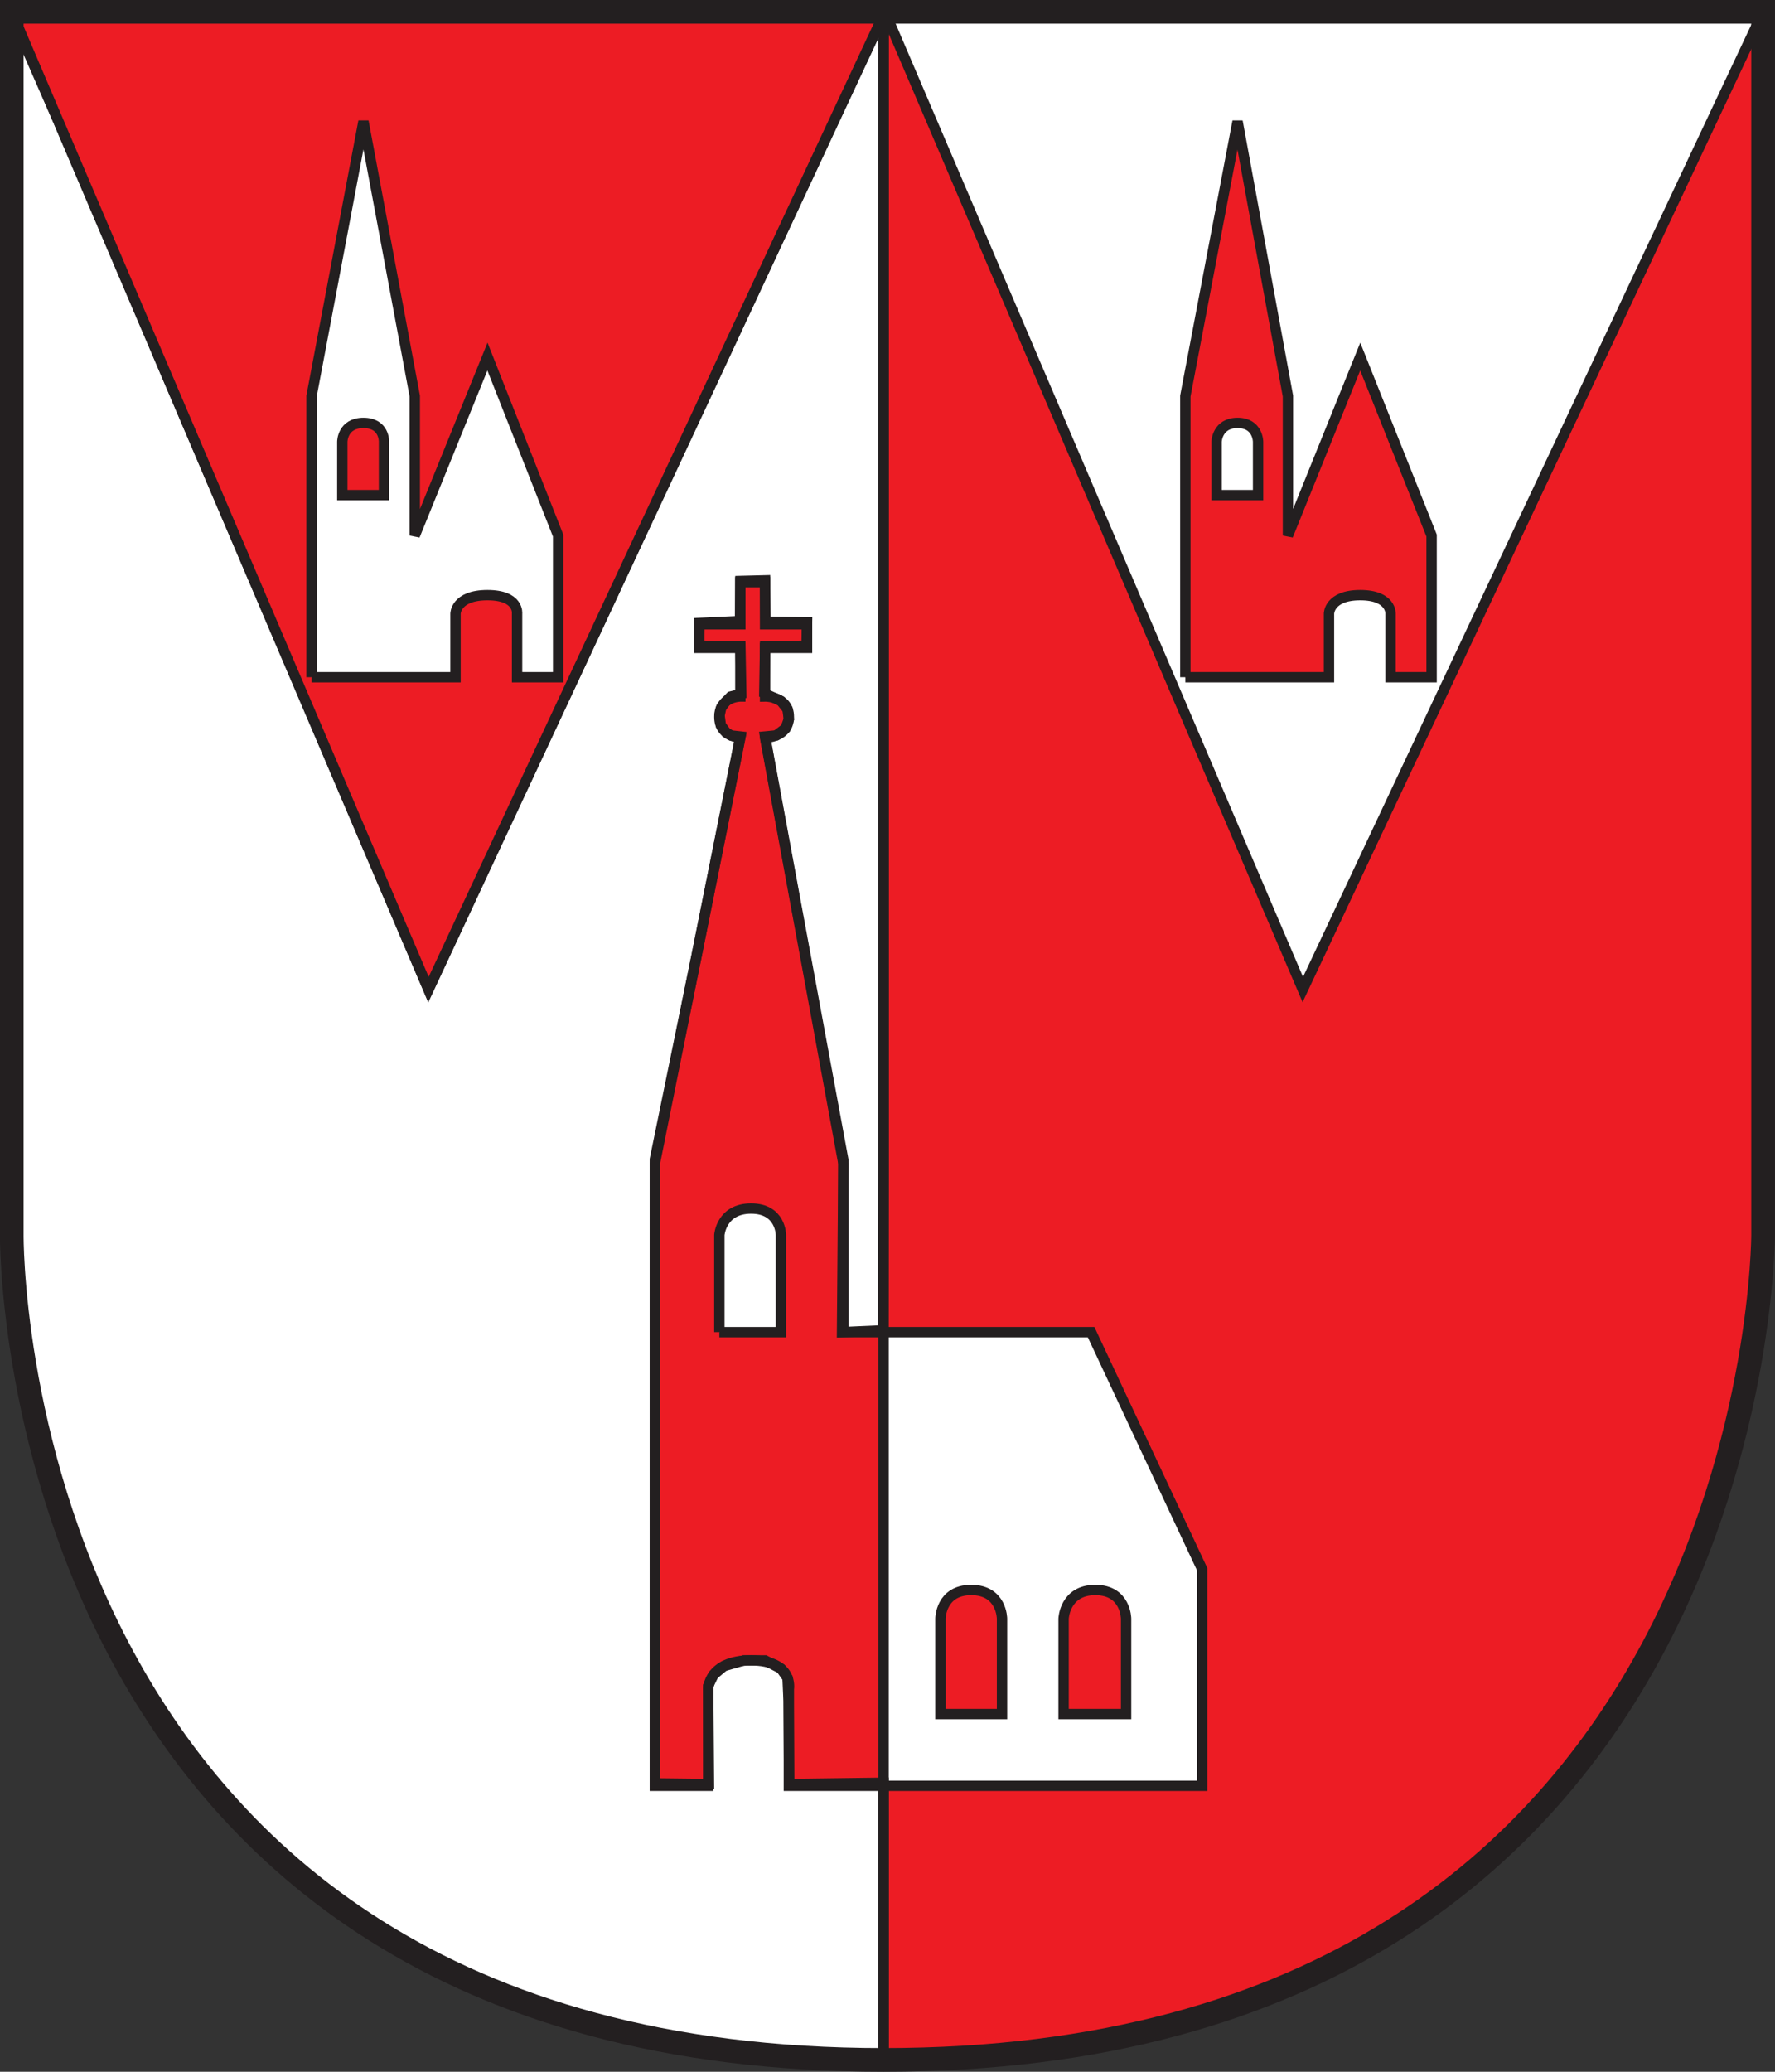
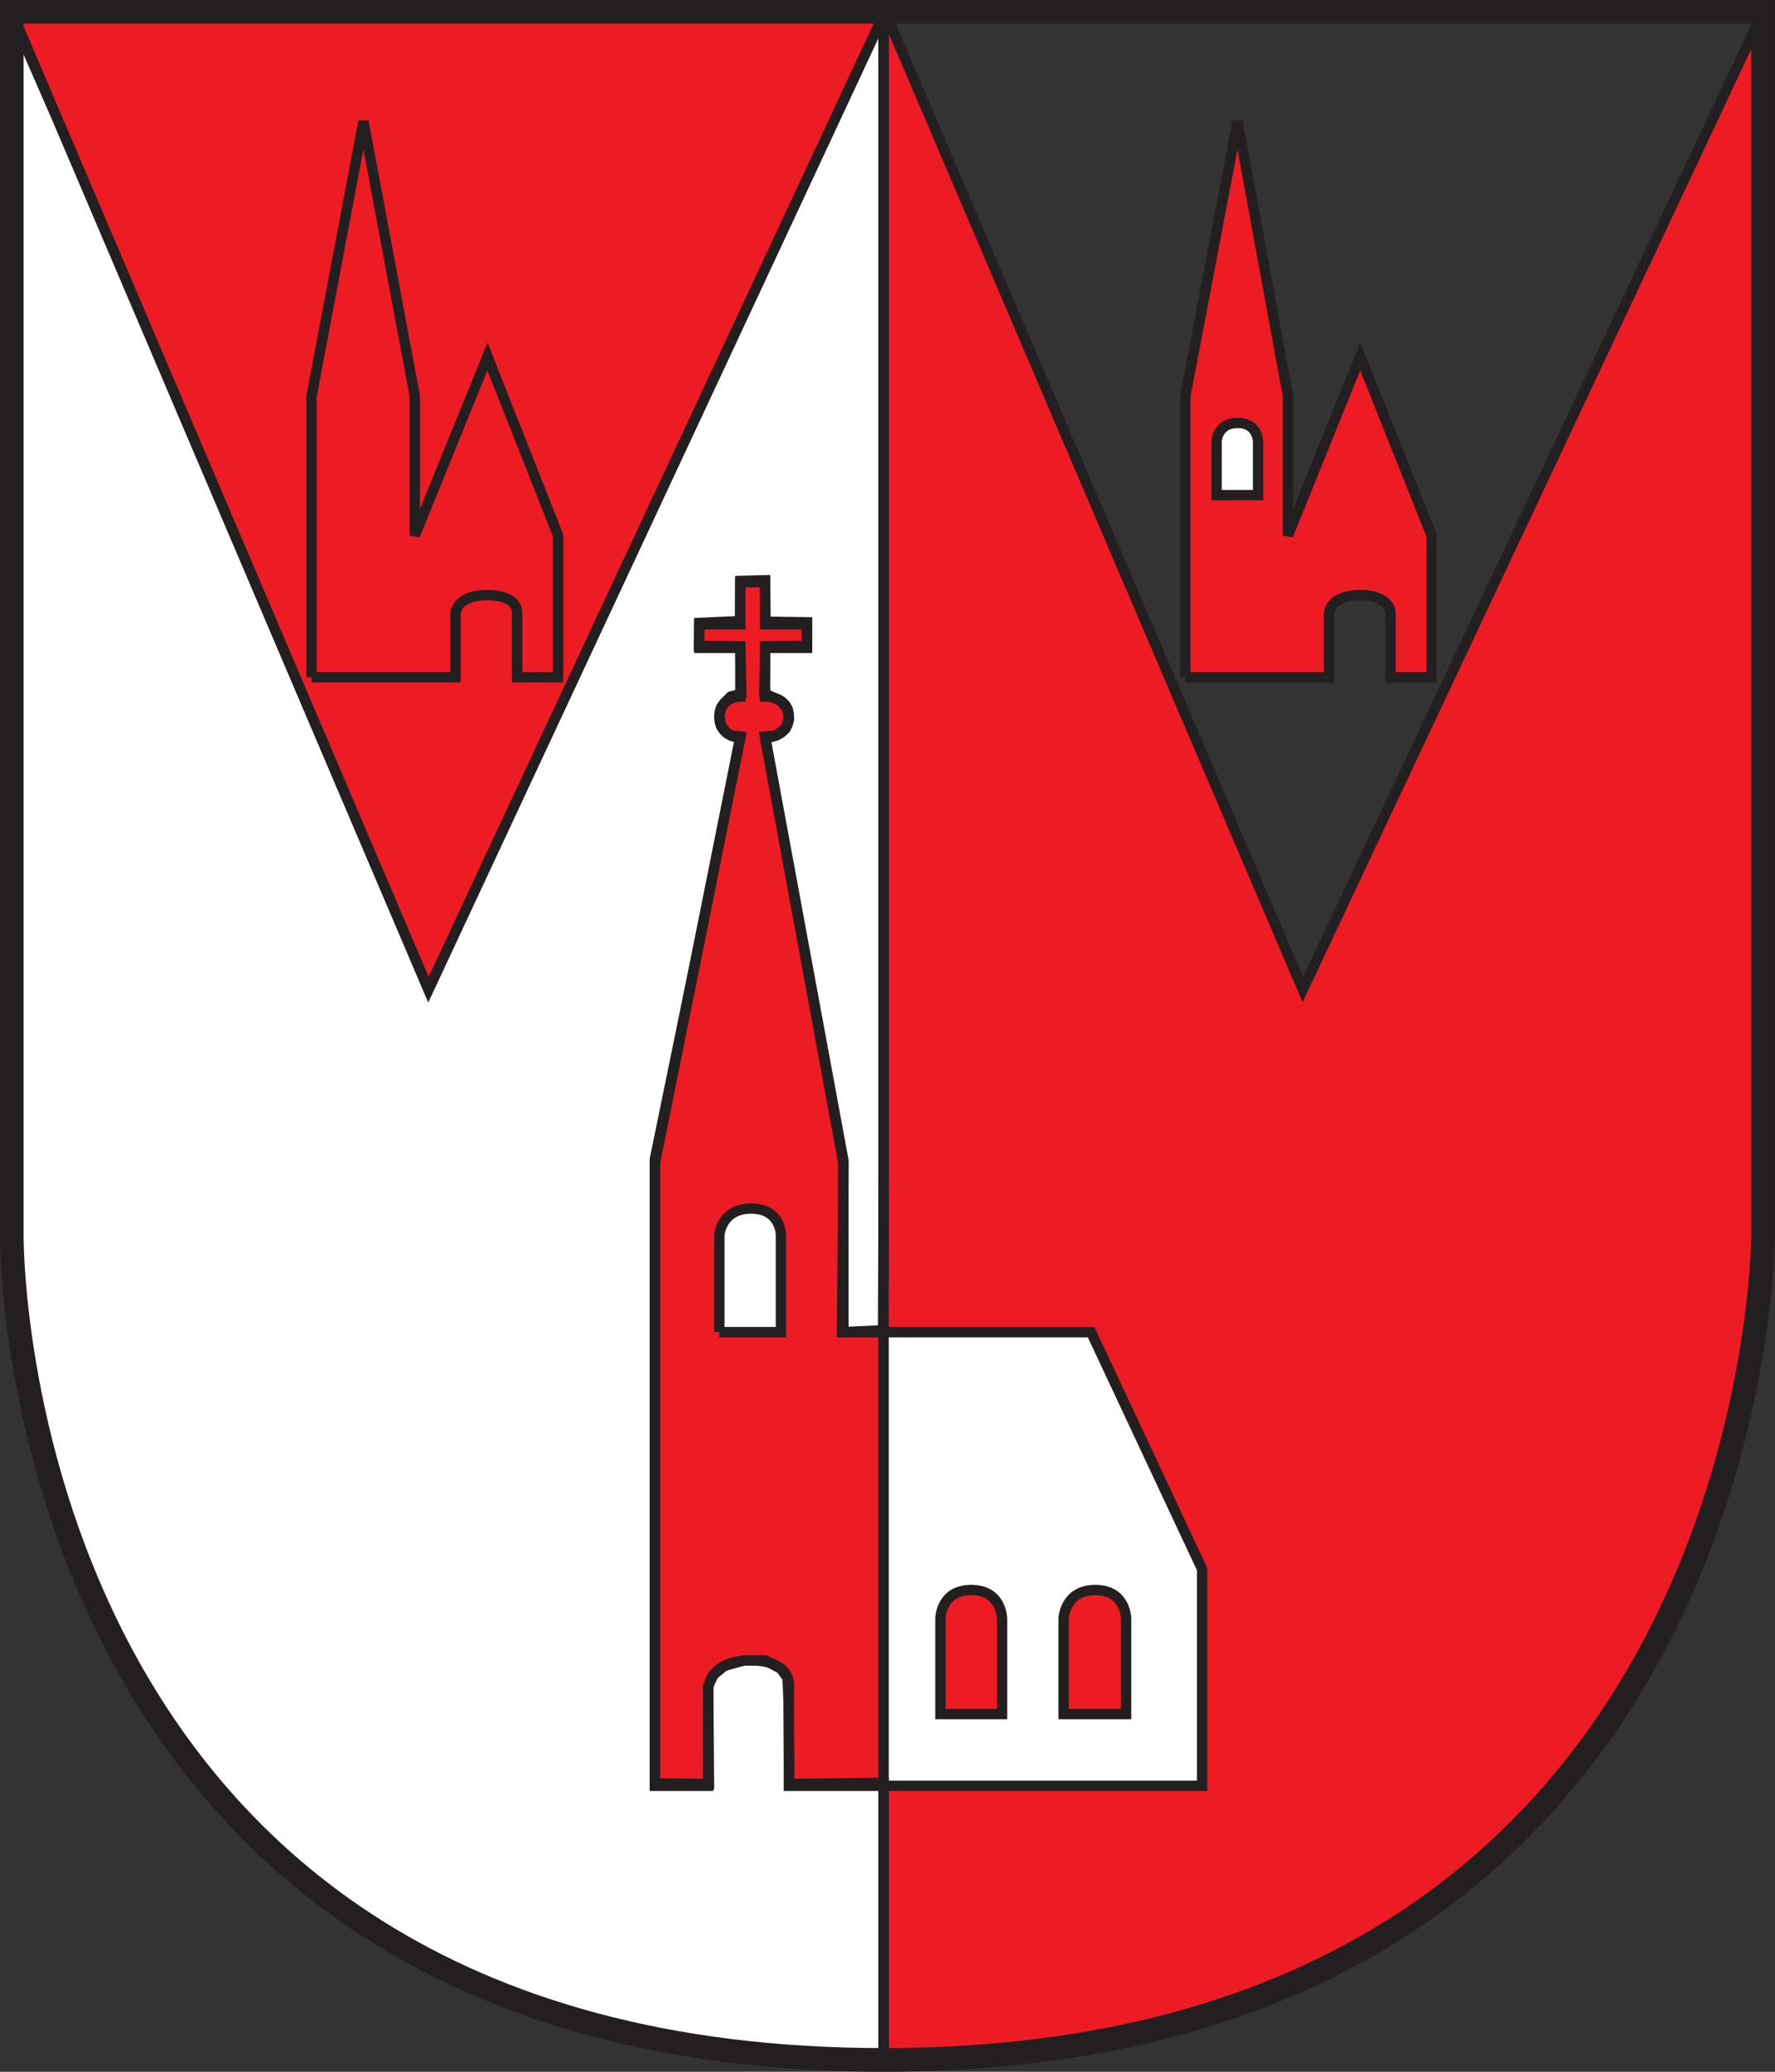
<svg xmlns="http://www.w3.org/2000/svg" version="1.1" width="300" height="350" id="svg2" xml:space="preserve">
  <rect width="100%" height="100%" fill="#333333" stroke="none" />
  <defs id="defs6">
    <clipPath id="clipPath18">
      <path d="m 0,1 2370,0 0,2790 L 0,2791 0,1 z" id="path20" />
    </clipPath>
  </defs>
  <g transform="translate(-0.031,0.375)" id="g3805">
    <path d="m 149.39,224.363 35.054,0.313 18.763,40.043 0.105,36.289 -54.028,0 0.106,-76.646" id="path22" style="fill:#ffffff;fill-opacity:1;fill-rule:nonzero;stroke:none" />
    <path d="m 149.363,1.465 0.026,103.627 -0.106,110.668 -0.158,8.447 35.318,0.469 18.763,40.043 -0.158,36.133 -53.765,0.313 0,45.987 9.697,-0.156 7.838,-0.051 14.671,-1.732 15.163,-3.116 10.495,-3.083 11.232,-4.295 8.52,-4.065 8.804,-5.061 10.488,-7.41 9.787,-8.619 7.656,-8.243 6.423,-8.245 6.348,-9.747 6.188,-11.681 4.85,-11.449 3.993,-11.967 3.042,-12.018 2.08,-11.539 1.458,-10.637 L 298.281,204.028 298.124,101.104 298.019,1.621 245.462,112.835 220.224,166.8 170.411,49.955 149.363,1.465" id="path24" style="fill:#ed1c24;fill-opacity:1;fill-rule:nonzero;stroke:none" />
    <path d="m 149.284,300.695 -15.767,0.104 -0.158,-17.414 -1.34,-2.295 -2.68,-0.963 -2.97,0 -2.484,0.372 -2.272,1.077 -1.389,1.63 -0.504,1.77 0.027,15.72 -9.25,0 0.21,-33.37 0,-71.848 14.453,-71.224 -2.387,-0.866 -1.03,-1.428 -0.131,-1.669 0.664,-1.683 1.254,-1.315 1.577,-0.651 0.052,-7.822 -6.99,-0.312 0.052,-3.65 6.475,-0.294 0.463,-6.797 4.179,-0.104 0.078,6.986 7.017,0.104 -0.08,3.65 -7.016,0.417 -0.131,7.717 1.892,0.756 0.92,0.765 1.34,1.087 0,2.71 -0.682,0.939 -0.657,0.644 -2.68,0.607 5.019,27.114 8.225,44.526 -0.237,28.99 6.937,-0.313 0,76.333" id="path26" style="fill:#ed1c24;fill-opacity:1;fill-rule:nonzero;stroke:none" />
    <path d="m 149.39,2.56 0,194.899 -0.106,26.904 -6.937,0.313 0.237,-28.99 -13.244,-71.64 1.877,-0.18 1.583,-1.203 0.56,-1.537 -0.23,-1.683 -1.11,-1.385 -2.812,-1.311 0.131,-7.926 7.016,-0.104 0.08,-3.963 -7.017,-0.104 -0.078,-6.986 -4.179,0.104 -0.052,6.779 -6.885,0.313 -0.052,3.858 6.99,0.104 0.158,8.03 -1.787,0.443 -0.92,0.955 -0.684,0.926 -0.287,1.326 0.225,1.637 0.905,1.25 0.804,0.482 1.587,0.176 -7.403,37.063 -7.05,34.37 0,105.427 9.145,0.104 -0.131,-16.58 0.907,-1.877 1.754,-1.462 3.357,-0.962 3.6,0 2.68,1.399 1.116,1.57 0.172,3.835 0.105,14.078 15.978,-0.209 0,46.406 -10.42,0.182 -16.541,-1.43 -12.626,-2.096 -11.336,-2.748 -10.006,-3.213 -11.442,-4.742 -10.474,-5.533 -10.456,-6.924 -9.43,-7.757 -7.253,-7.21 -7.275,-8.643 -6.465,-9.255 -5.042,-8.619 -4.436,-9.005 -3.564,-8.614 -3.099,-8.985 -3.017,-10.953 -2.307,-11.259 -1.489,-10.828 -0.481,-13.457 -0.315,-48.281 0.105,-65.071 0,-72.631 L 1.809,1.621 9.912,20.131 29.522,66.126 l 24.784,58.128 18.14,42.546 29.066,-62.23 29.284,-62.692 18.488,-39.632" id="path28" style="fill:#ffffff;fill-opacity:1;fill-rule:nonzero;stroke:none" />
    <path d="m 149.39,2.56 0,194.899 -0.106,26.904 -6.937,0.313 0.237,-28.99 -13.244,-71.64 1.877,-0.18 1.583,-1.203 0.56,-1.537 -0.23,-1.683 -1.11,-1.385 -2.812,-1.311 0.131,-7.926 7.016,-0.104 0.08,-3.963 -7.017,-0.104 -0.078,-6.986 -4.179,0.104 -0.052,6.779 -6.885,0.313 -0.052,3.858 6.99,0.104 0.158,8.03 -1.787,0.443 -0.92,0.955 -0.684,0.926 -0.287,1.326 0.225,1.637 0.905,1.25 0.804,0.482 1.587,0.176 -7.403,37.063 -7.05,34.37 0,105.427 9.145,0.104 -0.131,-16.58 0.907,-1.877 1.754,-1.462 3.357,-0.962 3.6,0 2.68,1.399 1.116,1.57 0.172,3.835 0.105,14.078 15.978,-0.209 0,46.406 -10.42,0.182 -16.541,-1.43 -12.626,-2.096 -11.336,-2.748 -10.006,-3.213 -11.442,-4.742 -10.474,-5.533 -10.456,-6.924 -9.43,-7.757 -7.253,-7.21 -7.275,-8.643 -6.465,-9.255 -5.042,-8.619 -4.436,-9.005 -3.564,-8.614 -3.099,-8.985 -3.017,-10.953 -2.307,-11.259 -1.489,-10.828 -0.481,-13.457 -0.315,-48.281 0.105,-65.071 0,-72.631 L 1.809,1.621 9.912,20.131 29.522,66.126 l 24.784,58.128 18.14,42.546 29.066,-62.23 29.284,-62.692 18.488,-39.632" id="path30" style="fill:none;stroke:#231f20;stroke-width:1.75;stroke-linecap:butt;stroke-linejoin:miter;stroke-miterlimit:4;stroke-opacity:1;stroke-dasharray:none" />
-     <path d="m 149.599,1.621 70.625,165.179 77.796,-165.179 -148.42,0" id="path32" style="fill:#ffffff;fill-opacity:1;fill-rule:nonzero;stroke:none" />
    <path d="m 149.599,1.621 70.625,165.179 77.796,-165.179 -148.42,0 z" id="path34" style="fill:none;stroke:#231f20;stroke-width:1.75;stroke-linecap:butt;stroke-linejoin:miter;stroke-miterlimit:4;stroke-opacity:1;stroke-dasharray:none" />
    <path d="m 200.369,114.034 0,-47.499 8.829,-46.404 8.514,46.404 0,23.567 12.22,-30.242 12.061,30.242 0,23.932 -6.937,0 0,-10.74 c 0,0 0.158,-3.128 -5.124,-3.128 -5.283,0 -5.283,3.128 -5.283,3.128 l 0,10.74 -24.281,0" id="path36" style="fill:#ed1c24;fill-opacity:1;fill-rule:nonzero;stroke:none" />
    <path d="m 200.369,114.034 0,-47.499 8.829,-46.404 8.514,46.404 0,23.567 12.22,-30.242 12.061,30.242 0,23.932 -6.937,0 0,-10.74 c 0,0 0.158,-3.128 -5.124,-3.128 -5.283,0 -5.283,3.128 -5.283,3.128 l 0,10.74 -24.281,0 z" id="path38" style="fill:none;stroke:#231f20;stroke-width:1.75;stroke-linecap:butt;stroke-linejoin:miter;stroke-miterlimit:4;stroke-opacity:1;stroke-dasharray:none" />
    <path d="M 2.02,1.621 72.446,166.8 149.599,1.621 l -147.579,0" id="path40" style="fill:#ed1c24;fill-opacity:1;fill-rule:nonzero;stroke:none" />
    <path d="M 2.02,1.621 72.446,166.8 149.599,1.621 l -147.579,0 z" id="path42" style="fill:none;stroke:#231f20;stroke-width:1.75;stroke-linecap:butt;stroke-linejoin:miter;stroke-miterlimit:4;stroke-opacity:1;stroke-dasharray:none" />
-     <path d="m 52.685,114.034 0,-47.499 8.777,-46.404 8.672,46.404 0,23.567 12.284,-30.242 11.944,30.242 0,23.932 -6.937,0 0,-10.74 c 0,0 0.393,-3.128 -5.007,-3.128 -5.399,0 -5.399,3.128 -5.399,3.128 l 0,10.74 -24.334,0" id="path44" style="fill:#ffffff;fill-opacity:1;fill-rule:nonzero;stroke:none" />
    <path d="m 52.685,114.034 0,-47.499 8.777,-46.404 8.672,46.404 0,23.567 12.284,-30.242 11.944,30.242 0,23.932 -6.937,0 0,-10.74 c 0,0 0.393,-3.128 -5.007,-3.128 -5.399,0 -5.399,3.128 -5.399,3.128 l 0,10.74 -24.334,0 z" id="path46" style="fill:none;stroke:#231f20;stroke-width:1.75;stroke-linecap:butt;stroke-linejoin:miter;stroke-miterlimit:4;stroke-opacity:1;stroke-dasharray:none" />
    <path d="m 57.887,83.272 7.043,0 0,-9.021 c 0,0 0.105,-3.18 -3.469,-3.18 -3.574,0 -3.574,3.18 -3.574,3.18 l 0,9.021" id="path48" style="fill:#ed1c24;fill-opacity:1;fill-rule:nonzero;stroke:none" />
-     <path d="m 57.887,83.272 7.043,0 0,-9.021 c 0,0 0.105,-3.18 -3.469,-3.18 -3.574,0 -3.574,3.18 -3.574,3.18 l 0,9.021 z" id="path50" style="fill:none;stroke:#231f20;stroke-width:1.75;stroke-linecap:butt;stroke-linejoin:miter;stroke-miterlimit:4;stroke-opacity:1;stroke-dasharray:none" />
    <path d="m 205.651,83.272 0,-9.021 c 0,0 0.079,-3.18 3.547,-3.18 3.467,0 3.467,3.18 3.467,3.18 l 0,9.021 -7.014,0" id="path52" style="fill:#bdbcbc;fill-opacity:1;fill-rule:nonzero;stroke:none" />
    <path d="m 205.651,83.272 0,-9.021 c 0,0 0.079,-3.18 3.547,-3.18 3.467,0 3.467,3.18 3.467,3.18 l 0,9.021 -7.014,0 z" id="path54" style="fill:#ffffff;stroke:#231f20;stroke-width:1.75;stroke-linecap:butt;stroke-linejoin:miter;stroke-miterlimit:4;stroke-opacity:1;stroke-dasharray:none" />
    <path d="m 158.981,289.199 0,-16.111 c 0,0 0,-4.849 5.203,-4.849 5.203,0 5.203,4.849 5.203,4.849 l 0,16.111 -10.406,0" id="path56" style="fill:#ed1c24;fill-opacity:1;fill-rule:nonzero;stroke:none" />
    <path d="m 158.981,289.199 0,-16.111 c 0,0 0,-4.849 5.203,-4.849 5.203,0 5.203,4.849 5.203,4.849 l 0,16.111 -10.406,0 z" id="path58" style="fill:none;stroke:#231f20;stroke-width:1.75;stroke-linecap:butt;stroke-linejoin:miter;stroke-miterlimit:4;stroke-opacity:1;stroke-dasharray:none" />
    <path d="m 179.793,289.199 0,-16.111 c 0,0 0.158,-4.849 5.361,-4.849 5.203,0 5.203,4.849 5.203,4.849 l 0,16.111 -10.564,0" id="path60" style="fill:#ed1c24;fill-opacity:1;fill-rule:nonzero;stroke:none" />
    <path d="m 179.793,289.199 0,-16.111 c 0,0 0.158,-4.849 5.361,-4.849 5.203,0 5.203,4.849 5.203,4.849 l 0,16.111 -10.564,0 z" id="path62" style="fill:none;stroke:#231f20;stroke-width:1.75;stroke-linecap:butt;stroke-linejoin:miter;stroke-miterlimit:4;stroke-opacity:1;stroke-dasharray:none" />
    <path d="m 121.613,224.676 0,-16.424 c 0,0 0.315,-4.457 5.361,-4.457 5.045,0 5.045,4.457 5.045,4.457 l 0,16.424 -10.407,0" id="path64" style="fill:#bdbcbc;fill-opacity:1;fill-rule:nonzero;stroke:none" />
    <path d="m 121.613,224.676 0,-16.424 c 0,0 0.315,-4.457 5.361,-4.457 5.045,0 5.045,4.457 5.045,4.457 l 0,16.424 -10.407,0 z" id="path66" style="fill:#ffffff;stroke:#231f20;stroke-width:1.75;stroke-linecap:butt;stroke-linejoin:miter;stroke-miterlimit:4;stroke-opacity:1;stroke-dasharray:none" />
    <path d="m 129.339,124.254 13.244,71.953 0,28.468 41.861,0 18.763,40.043 0,36.602 -69.848,0 0,-16.345 c 0,0 0.868,-4.849 -6.385,-4.849 -7.253,0 -7.253,4.849 -7.253,4.849 l 0,16.345 -9.014,0 0,-105.114 14.453,-71.953 c 0,0 -3.548,-0.079 -3.548,-3.52 0,-3.441 3.548,-3.441 3.548,-3.441 l 0,-8.211 -6.937,0 0,-3.989 6.937,0 0,-7.116 4.179,0 0,7.116 7.095,0 0,3.989 -7.095,0 0,8.211 c 0,0 4.02,-0.078 4.02,3.441 0,3.52 -4.02,3.52 -4.02,3.52 z" id="path68" style="fill:none;stroke:#231f20;stroke-width:1.75;stroke-linecap:butt;stroke-linejoin:miter;stroke-miterlimit:4;stroke-opacity:1;stroke-dasharray:none" />
    <path d="m 149.363,1.621 0,346" id="path70" style="fill:none;stroke:#231f20;stroke-width:1.75;stroke-linecap:butt;stroke-linejoin:miter;stroke-miterlimit:4;stroke-opacity:1;stroke-dasharray:none" />
    <path d="m 2.02,1.621 0,206.63 c 0,0 -1.315,139.37 147.343,139.37 148.656,0 148.656,-139.37 148.656,-139.37 l 0,-206.63 -295.999,0 z" id="path72" style="fill:none;stroke:#231f20;stroke-width:4;stroke-linecap:butt;stroke-linejoin:miter;stroke-miterlimit:4;stroke-opacity:1;stroke-dasharray:none" />
  </g>
</svg>